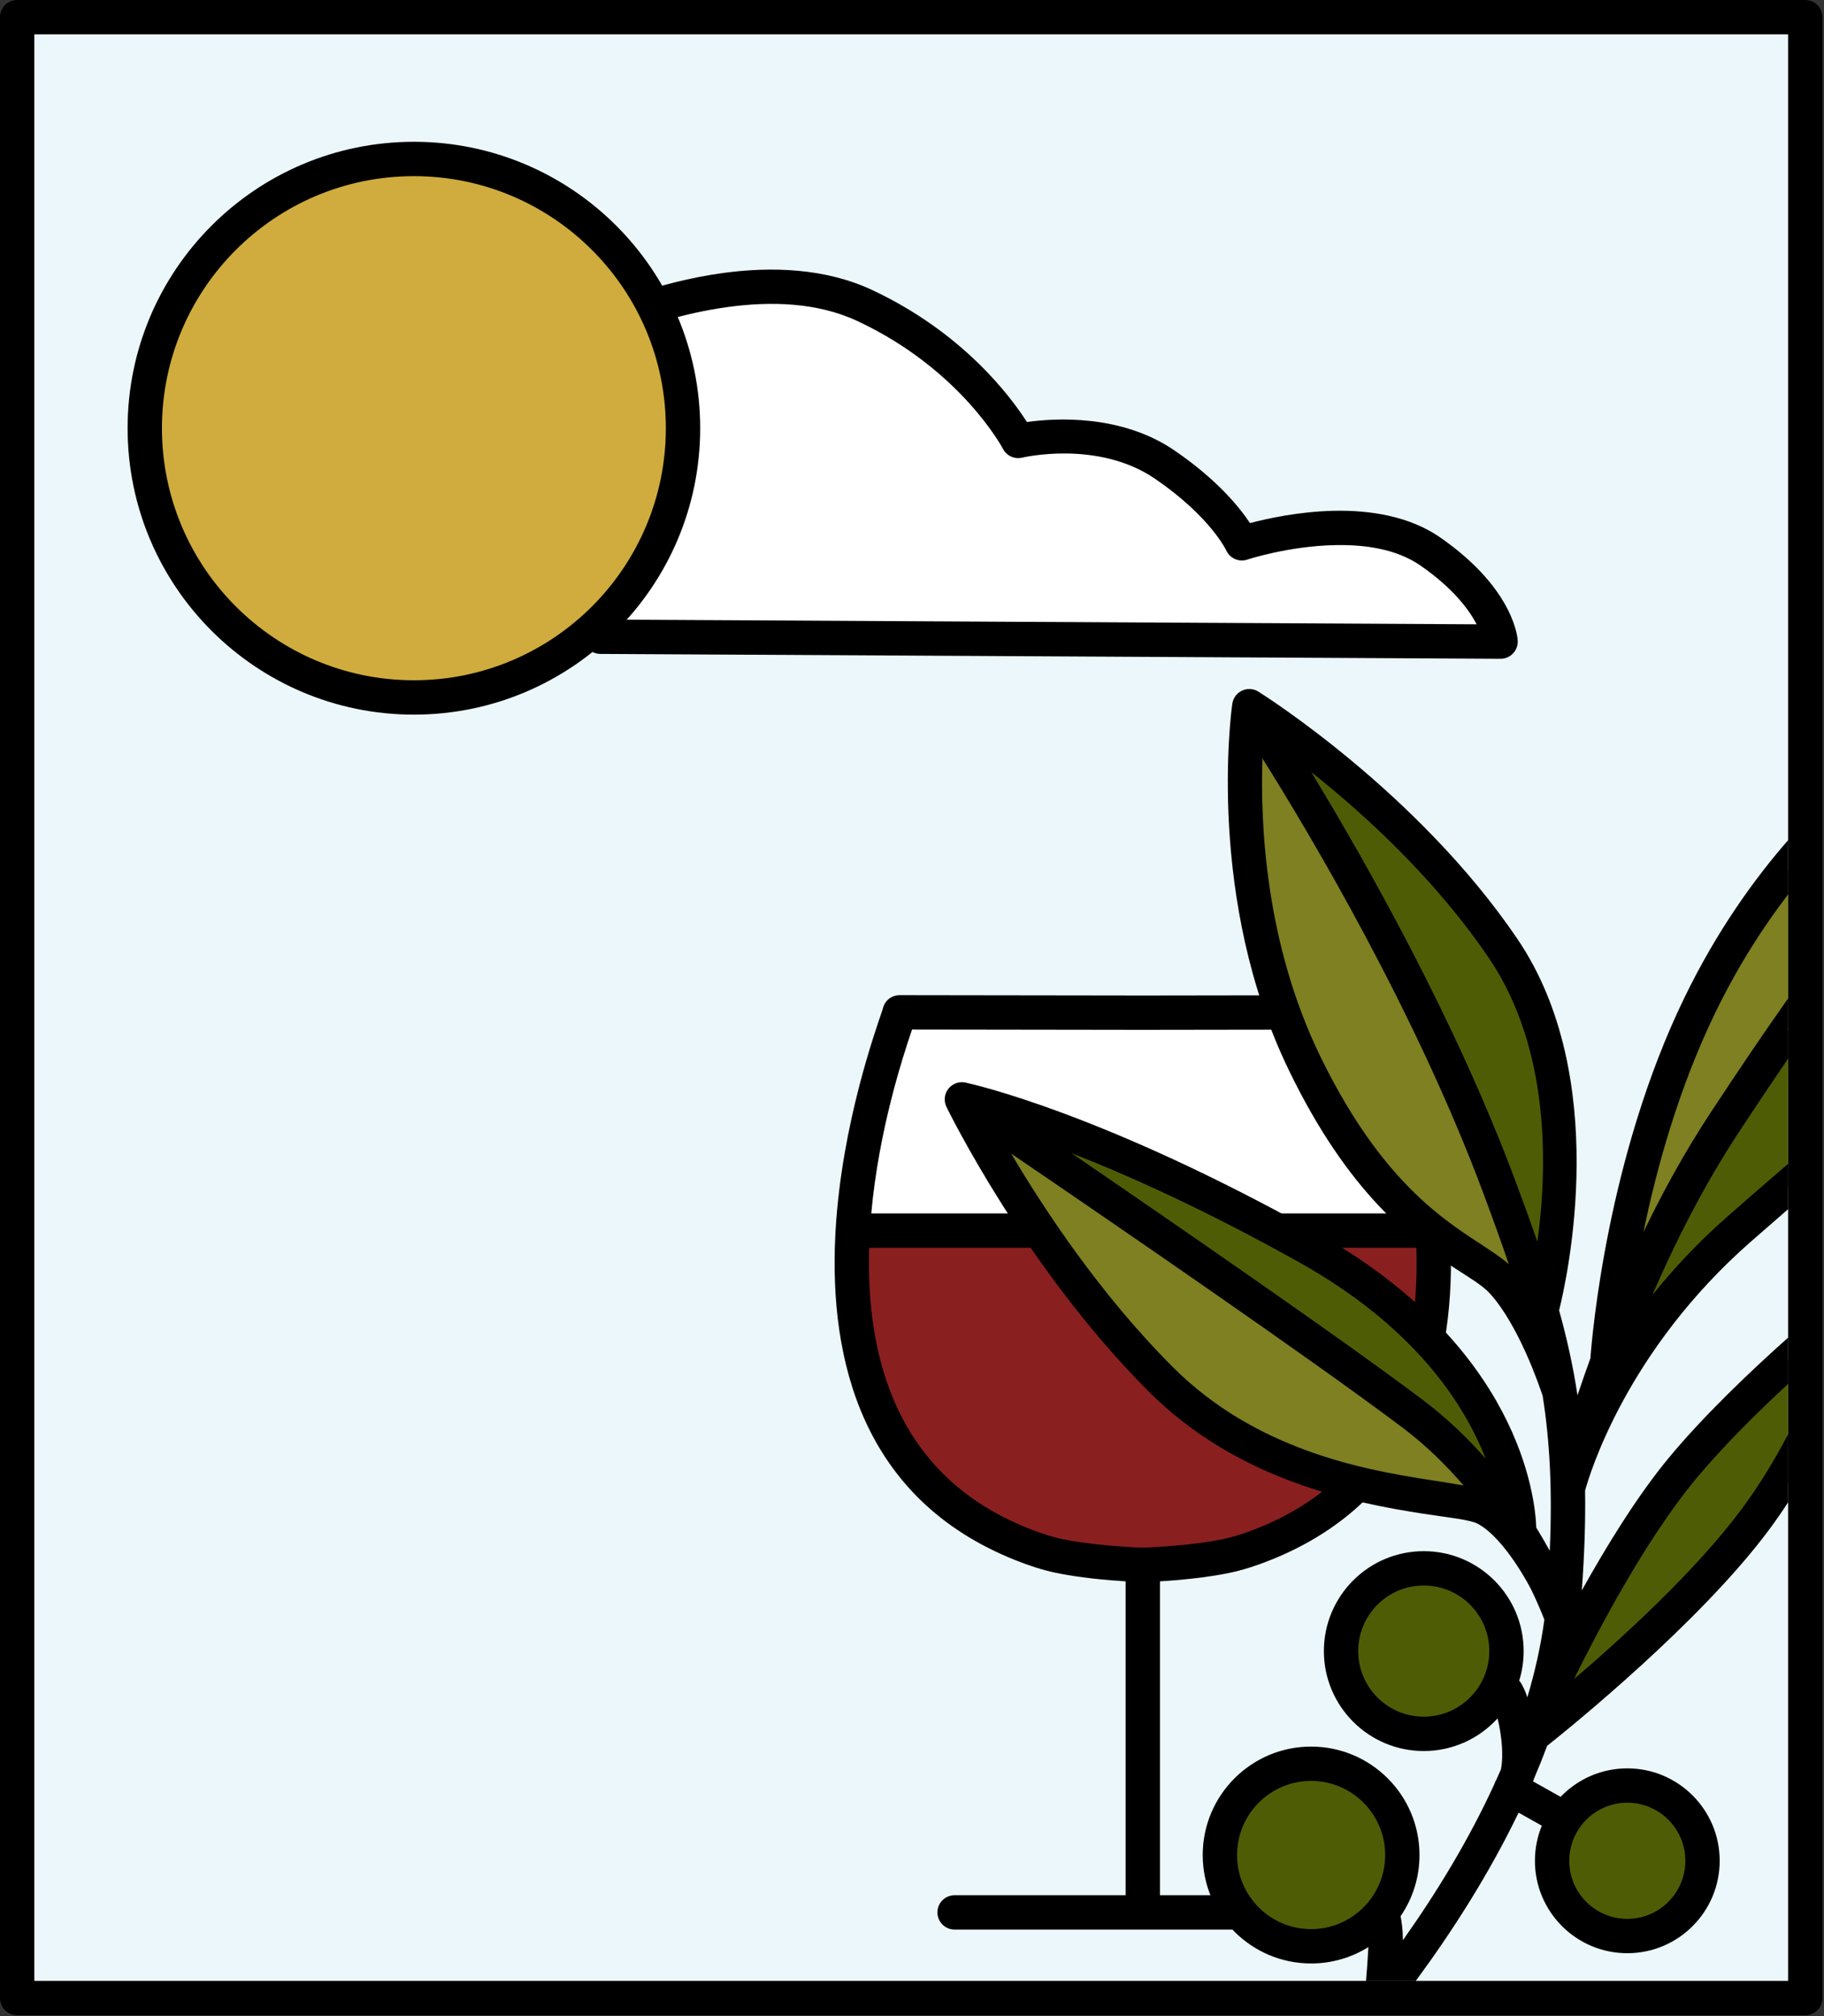
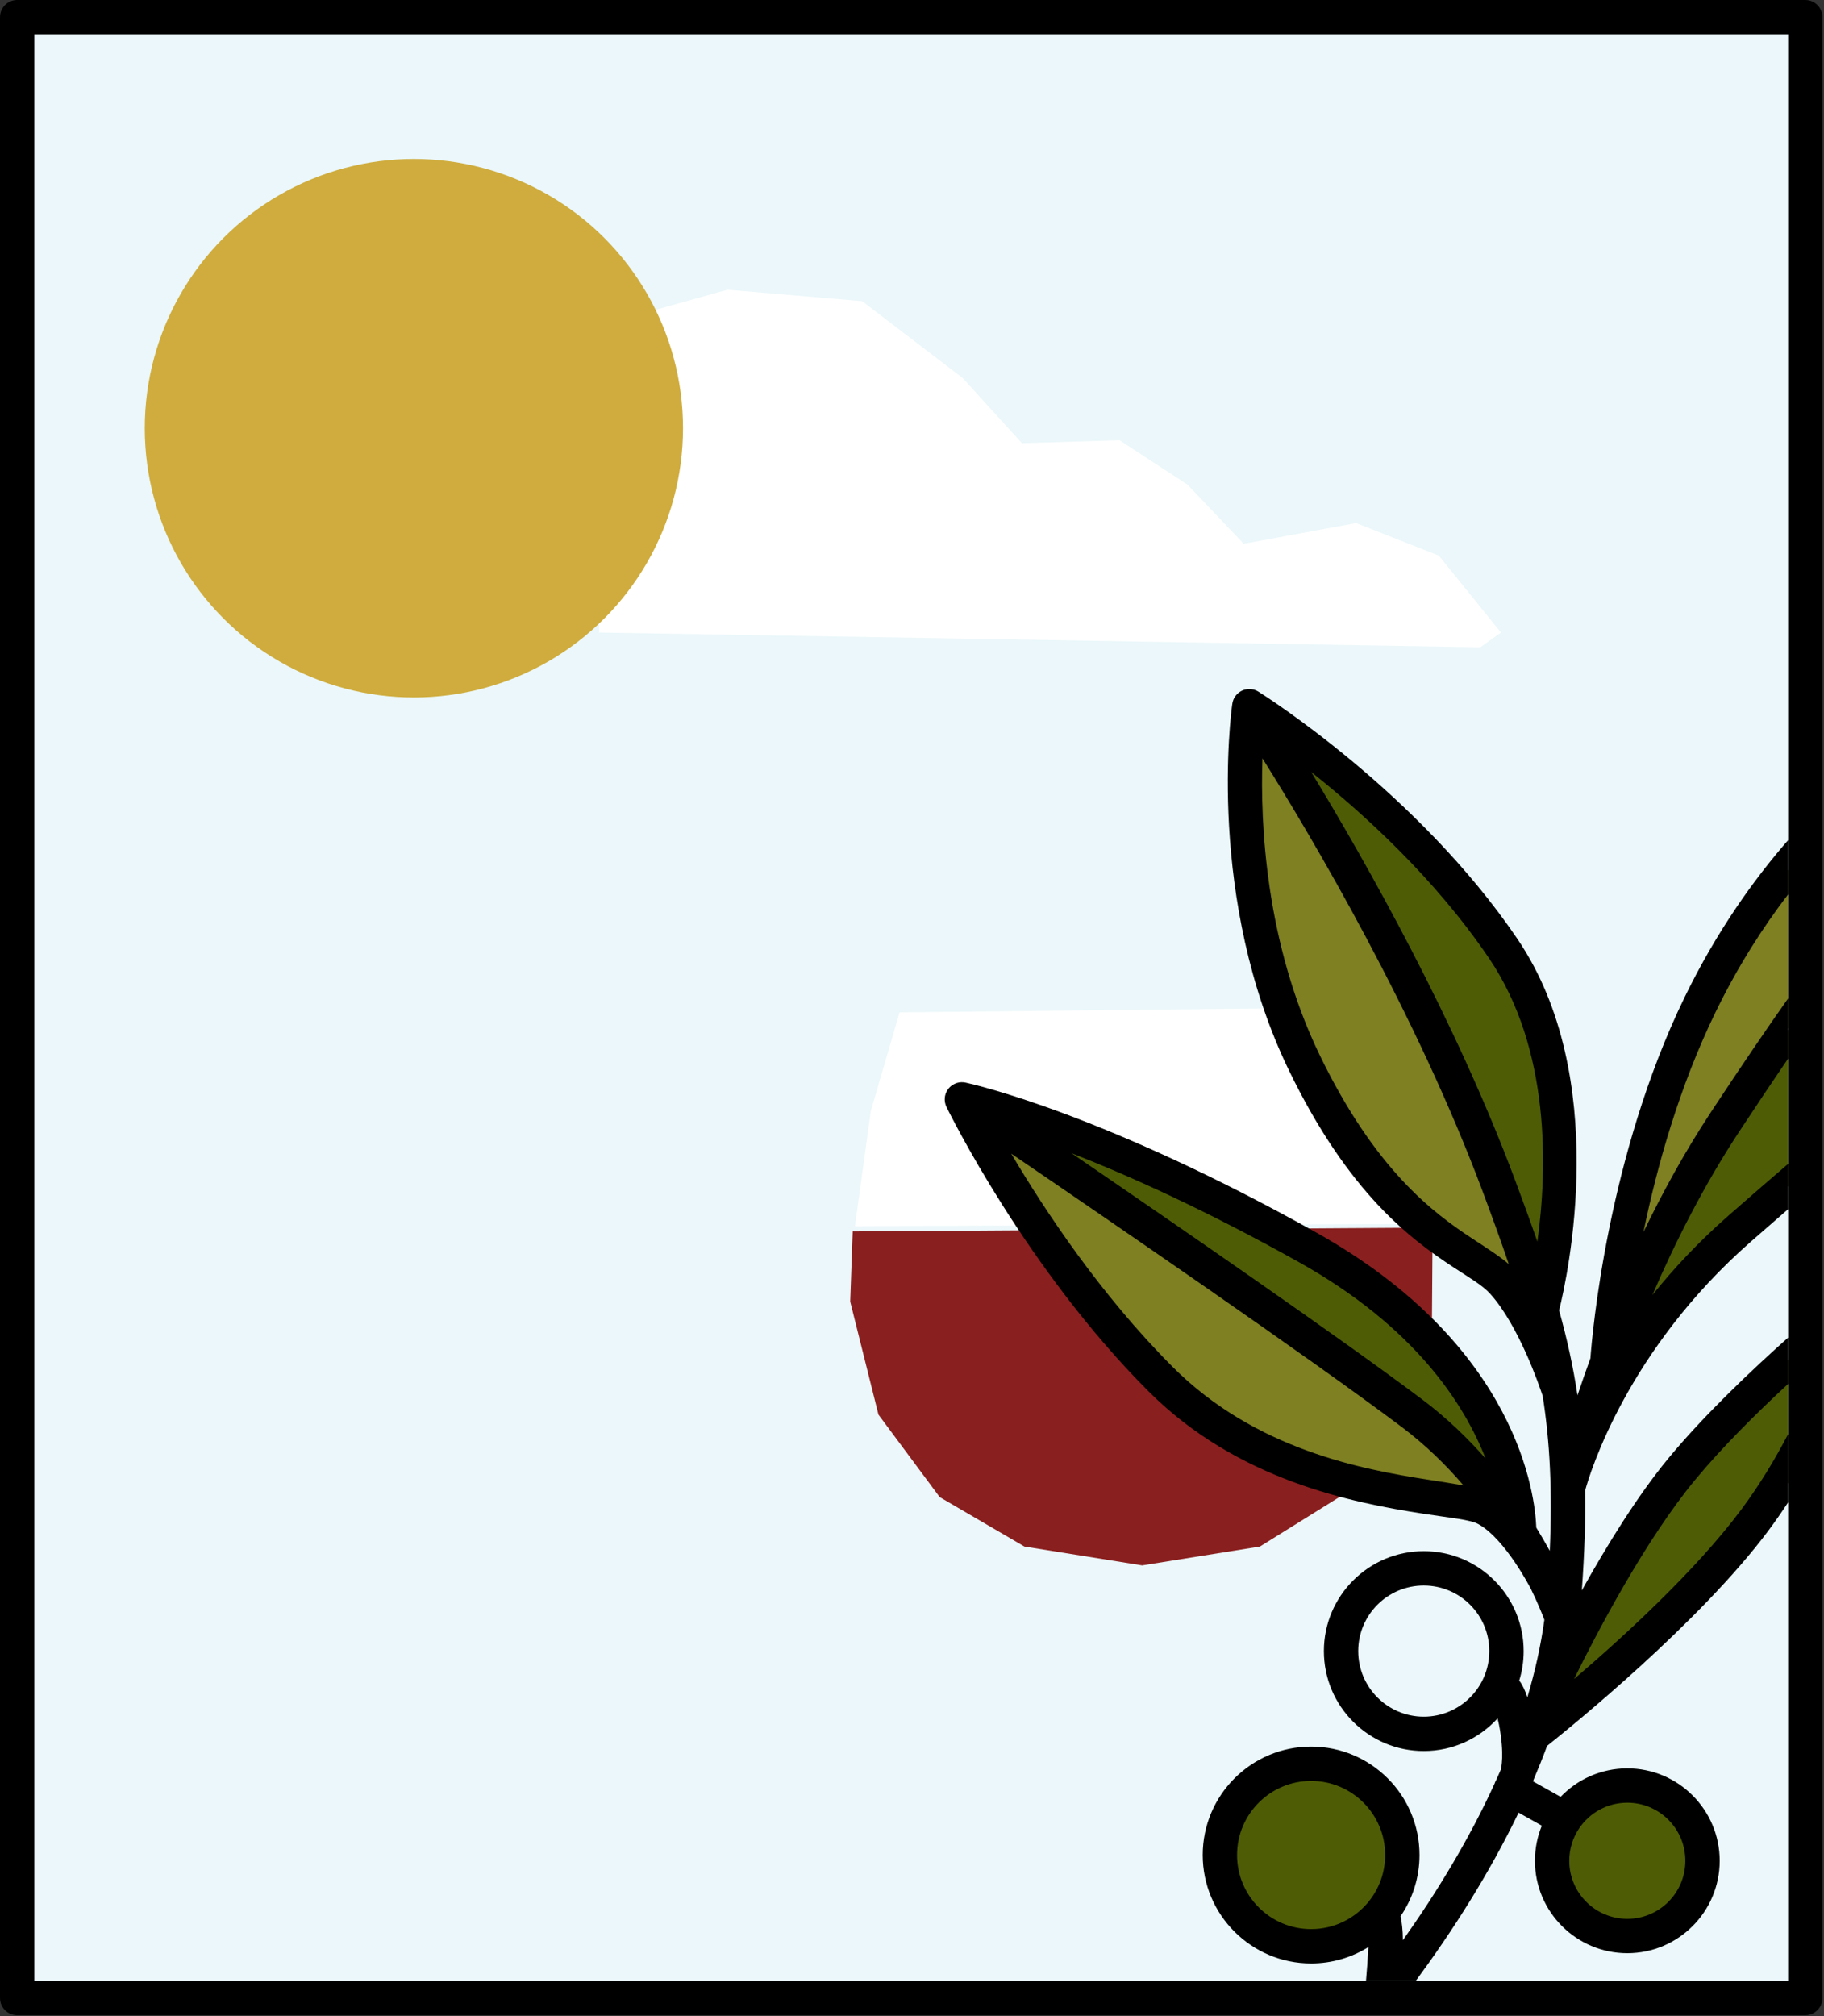
<svg xmlns="http://www.w3.org/2000/svg" width="100%" height="100%" viewBox="0 0 581 642" version="1.1" xml:space="preserve" style="fill-rule:evenodd;clip-rule:evenodd;stroke-linejoin:round;stroke-miterlimit:2;">
  <rect x="0" y="0" width="581" height="642" fill="#333333" stroke="none" />
  <g>
    <rect x="5.327" y="5.668" width="569.976" height="630.75" style="fill:#ebf7fa;" />
    <path d="M192.735,103.13l38.976,-10.879l42.931,3.645l32.026,24.492l18.839,20.723l31.084,-0.942l21.665,14.13l17.897,18.839l35.793,-6.593l26.375,10.361l19.781,24.492l-6.594,4.71l-280.698,-4.71l1.925,-98.268Z" style="fill:#fff;" />
-     <path d="M190.443,98.165c-0,0 17.946,-8.301 40.12,-11.278c15.19,-2.04 32.294,-1.533 47.164,5.415c28.981,13.542 44.196,33.956 49.378,42.067c8.722,-1.228 29.94,-2.621 47.018,9.062c13.623,9.319 20.74,18.138 24.032,23.12c5.495,-1.448 15.635,-3.677 26.723,-3.918c11.596,-0.252 24.136,1.734 33.866,8.484c24.102,16.721 24.691,32.776 24.691,32.776c0.109,1.52 -0.42,3.016 -1.461,4.129c-1.041,1.113 -2.499,1.74 -4.023,1.732l-286.738,-1.548c-1.459,-0.008 -2.855,-0.599 -3.876,-1.642c-1.021,-1.042 -1.584,-2.45 -1.562,-3.909l1.492,-99.607c0.032,-2.103 1.266,-4.001 3.176,-4.883Zm7.707,8.609l-1.356,90.524l273.563,1.478c-2.408,-4.618 -7.435,-11.449 -17.847,-18.672c-7.849,-5.445 -18.04,-6.739 -27.395,-6.536c-14.856,0.322 -27.818,4.607 -27.818,4.607c-2.663,0.882 -5.561,-0.393 -6.709,-2.952c-0,-0 -5.059,-10.738 -22.64,-22.765c-18.3,-12.519 -42.362,-6.741 -42.362,-6.741c-2.436,0.575 -4.952,-0.577 -6.107,-2.798c0,-0 -13.283,-25.242 -46.382,-40.708c-12.943,-6.047 -27.857,-6.26 -41.078,-4.484c-15.136,2.032 -28.14,6.74 -33.869,9.047Z" />
    <ellipse cx="131.838" cy="136.341" rx="85.721" ry="85.725" style="fill:#cfac3d;" />
-     <path d="M131.838,45.147c50.329,0 91.19,40.863 91.19,91.194c-0,50.332 -40.861,91.194 -91.19,91.194c-50.329,0 -91.19,-40.862 -91.19,-91.194c-0,-50.331 40.861,-91.194 91.19,-91.194Zm-0,10.938c-44.293,-0 -80.253,35.962 -80.253,80.256c-0,44.295 35.96,80.257 80.253,80.257c44.293,-0 80.253,-35.962 80.253,-80.257c-0,-44.294 -35.96,-80.256 -80.253,-80.256Z" />
    <path d="M286.54,322.325l-9.156,31.364l-5.068,36.729l184.492,-0.75l-5.249,-34.5l-11.25,-34.5l-153.769,1.657Z" style="fill:#fff;" />
    <path d="M271.616,392.08l184.715,-1.221l-0.273,38.559l-20.999,42l-33.748,21l-37.499,6l-37.498,-6l-26.999,-15.75l-19.499,-26.25l-9,-36l0.8,-22.338Z" style="fill:#8a1f1f;" />
-     <path d="M358.542,503.494c-5.834,-0.354 -14.865,-1.154 -22.348,-2.739c-4.421,-0.936 -8.738,-2.387 -12.934,-4.066c-48.61,-19.448 -59.147,-63.606 -57.191,-103.289c0.031,-0.621 0.065,-1.241 0.101,-1.86l0.006,-0.096c2.012,-33.7 12.779,-63.497 14.843,-69.699c0.057,-0.172 0.119,-0.365 0.159,-0.492c0.169,-0.845 0.537,-1.649 1.088,-2.339c1.04,-1.302 2.616,-2.06 4.282,-2.058l77.463,0.108l77.463,-0.108c1.666,-0.002 3.242,0.756 4.281,2.058c0.552,0.69 0.92,1.494 1.089,2.339c0.04,0.127 0.102,0.32 0.159,0.492c2.062,6.195 12.807,35.936 14.836,69.591c0.008,0.104 0.014,0.208 0.019,0.312c0.034,0.583 0.066,1.167 0.095,1.752c1.955,39.683 -8.581,83.841 -57.191,103.289c-4.196,1.679 -8.513,3.13 -12.934,4.066c-7.483,1.585 -16.514,2.385 -22.349,2.739l0,99.938l52.48,0c3.018,0 5.468,2.451 5.468,5.469c0,3.018 -2.45,5.469 -5.468,5.469l-117.893,-0c-3.018,-0 -5.469,-2.451 -5.469,-5.469c0,-3.018 2.451,-5.469 5.469,-5.469l54.476,0l0,-99.938Zm-81.682,-106.204c-1.033,34.551 8.435,72.429 50.462,89.245c3.615,1.446 7.328,2.714 11.137,3.52c9.125,1.932 21.845,2.579 24.946,2.713c0.118,-0.008 0.235,-0.012 0.353,-0.012l0.505,0c0.118,0 0.236,0.004 0.354,0.012c3.1,-0.134 15.821,-0.781 24.945,-2.713c3.809,-0.806 7.523,-2.074 11.137,-3.52c42.028,-16.816 51.496,-54.694 50.463,-89.245l-174.302,-0Zm173.637,-10.938c-2.404,-26.594 -10.015,-49.783 -12.989,-58.553l-71.298,0.099c-0.087,0.004 -0.173,0.006 -0.261,0.006l-1.938,-0.003l-1.939,0.003c-0.087,0 -0.174,-0.002 -0.26,-0.006l-71.298,-0.099c-2.975,8.77 -10.585,31.959 -12.989,58.553l172.972,0Z" />
    <path d="M271.632,391.821l184.76,-0" style="fill:none;" />
    <ellipse cx="518.344" cy="592.47" rx="23.958" ry="23.959" style="fill:#4e5d05;" />
    <ellipse cx="417.627" cy="590.635" rx="29.057" ry="29.059" style="fill:#4e5d05;" />
-     <ellipse cx="453.511" cy="525.703" rx="26.347" ry="26.348" style="fill:#4e5d05;" />
    <path d="M569.563,472.106l-0,-39.278l-2.509,1.84l-38.999,41.25l-27.748,45l-6.75,25.5l14.249,-7.5l29.999,-30l31.758,-36.812Z" style="fill:#4e5d05;" />
    <path d="M569.563,377.66l-0,-49.859l-22.008,31.117l-24.749,44.25l-3,24l33.748,-36l16.009,-13.508Z" style="fill:#4e5d05;" />
    <path d="M569.563,327.298l-0,-50.356l-10.759,12.226l-26.249,50.25l-14.249,51l-0,14.25l25.499,-36.75l23.249,-37.5l2.509,-3.12Z" style="fill:#7e8022;" />
    <path d="M312.814,351.418l67.498,27.75l55.497,29.25l28.499,27.75l15.749,37.5l-2.999,3l-101.246,-69l-62.998,-56.25Z" style="fill:#4e5d05;" />
    <path d="M309.065,351.418l56.247,38.25l88.497,62.25l20.999,24l-12,2.25l-68.997,-19.5l-41.998,-37.5l-33.749,-51.75l-8.999,-18Z" style="fill:#7e8022;" />
    <path d="M402.061,228.418l44.248,81l32.249,66.75l10.499,40.5l-36.748,-27l-33.749,-41.25l-17.999,-56.25l-3.75,-57.75l2.25,-9l3,3Z" style="fill:#7e8022;" />
    <path d="M491.307,415.168l6.75,-48l-7.5,-46.5l-18.749,-30.75l-32.249,-33.75l-31.499,-23.25l-8.999,-8.25l43.498,76.5l31.499,68.25l17.249,45.75Z" style="fill:#4e5d05;" />
    <path d="M569.563,284.783l-0,-17.269c-10.758,12.324 -22.693,28.88 -33.004,50.095c-24.583,50.583 -29.429,107.558 -29.962,114.864c-1.517,4.167 -2.889,8.12 -4.12,11.805c-1.388,-9.239 -3.351,-18.061 -5.854,-27.049c2.663,-10.717 16.641,-74.141 -13.282,-118.273c-31.485,-46.434 -80.387,-77.407 -82.449,-78.701c-0.27,-0.173 -0.556,-0.324 -0.858,-0.449c-0.581,-0.242 -1.189,-0.377 -1.796,-0.409c-0.469,-0.026 -0.929,0.008 -1.372,0.097c-0.689,0.137 -1.362,0.41 -1.981,0.826c-0.57,0.383 -1.06,0.867 -1.448,1.431c-0.217,0.313 -0.402,0.651 -0.551,1.01c-0.193,0.462 -0.317,0.941 -0.376,1.423c-0.426,3.047 -8.258,62.293 18.027,116.561c19.052,39.337 38.983,53.911 52.46,62.774c5.081,3.341 9.19,5.666 11.703,8.46c9.034,10.044 15.566,29.074 16.692,32.492c2.298,14.584 3.102,30.187 2.254,49.311c-1.285,-2.343 -2.716,-4.823 -4.298,-7.398c-0.339,-9.609 -5.336,-57.76 -70.168,-94.005c-67.502,-37.737 -108.817,-47.077 -111.532,-47.665c-0.24,-0.056 -0.483,-0.096 -0.726,-0.12c-1,-0.099 -2.007,0.08 -2.92,0.523c-0.726,0.352 -1.36,0.855 -1.864,1.479c-0.281,0.346 -0.521,0.73 -0.713,1.144c-0.263,0.567 -0.421,1.164 -0.479,1.764c-0.099,1 0.08,2.007 0.523,2.92l0.013,0.027c0.644,1.319 25.209,51.403 64.353,90.549c28.317,28.318 64.772,35.435 87.579,38.972c8.517,1.32 14.886,1.849 17.506,3.307c8.657,4.817 16.696,20.602 16.696,20.602c0.031,0.06 0.064,0.119 0.097,0.178c2.196,4.543 3.572,7.974 4.212,9.659c-1.127,8.275 -2.972,16.486 -5.38,24.566l-0.039,0.098c-0.767,-2.269 -1.537,-3.77 -2.201,-4.77l-0.403,-0.471c0.926,-2.982 1.425,-6.152 1.425,-9.438c0,-17.56 -14.256,-31.817 -31.816,-31.817c-17.559,-0 -31.816,14.257 -31.816,31.817c0,17.56 14.257,31.817 31.816,31.817c9.31,0 17.692,-4.008 23.512,-10.391c0.16,0.624 0.31,1.278 0.443,1.953c1.871,9.563 0.63,14.164 0.63,14.164l0.025,0.039c-0.489,1.131 -0.986,2.257 -1.492,3.38c-0.036,0.059 -0.072,0.12 -0.106,0.181c-0.19,0.339 -0.34,0.689 -0.451,1.046c-8.279,18.103 -18.691,35.028 -29.213,49.876c-0.011,-3.327 -0.354,-5.852 -0.738,-7.64c3.805,-5.549 6.032,-12.263 6.032,-19.493c-0,-19.056 -15.471,-34.527 -34.526,-34.527c-19.056,-0 -34.526,15.471 -34.526,34.527c-0,19.056 15.47,34.527 34.526,34.527c6.696,0 12.95,-1.91 18.245,-5.216l-0.008,0.163c-0.197,3.868 -0.5,7.725 -0.752,10.6l15.856,-0c11.531,-15.636 23.255,-33.865 32.748,-53.564l7.402,4.148c-1.418,3.446 -2.2,7.221 -2.2,11.177c-0,16.241 13.185,29.427 29.426,29.427c16.241,0 29.427,-13.186 29.427,-29.427c-0,-16.242 -13.186,-29.428 -29.427,-29.428c-8.344,-0 -15.882,3.481 -21.239,9.068l-8.792,-4.927c0.068,-0.178 0.143,-0.388 0.221,-0.633c1.503,-3.518 2.926,-7.074 4.255,-10.663c7.505,-5.966 48.631,-39.222 70.552,-68.611c2.198,-2.948 4.27,-5.936 6.222,-8.933l-0,-21.711c-4.099,7.892 -9.059,16.154 -14.989,24.104c-14.476,19.409 -37.6,40.533 -53.204,53.878c7.5,-15.202 22.805,-44.368 38.577,-63.425c8.708,-10.521 19.748,-21.435 29.616,-30.548l-0,-14.743c-11.688,10.415 -26.762,24.69 -38.041,38.318c-9.974,12.05 -19.779,28.004 -27.668,42.171c0.857,-11.693 1.195,-22.14 1.04,-31.766c1.519,-5.548 13.342,-44.698 52.813,-79.288c4.315,-3.783 8.258,-7.214 11.856,-10.327l-0,-14.432c-5.382,4.607 -11.685,10.066 -19.065,16.533c-9.489,8.316 -17.474,16.885 -24.168,25.241c7.229,-16.737 16.393,-34.928 27.67,-52.053c5.901,-8.961 11.062,-16.649 15.563,-23.236l-0,-19.152c-6.343,8.966 -14.446,20.804 -24.697,36.372c-8.184,12.429 -15.289,25.402 -21.378,38.012c4.221,-20.521 11.27,-45.954 22.908,-69.901c7.249,-14.916 15.335,-27.398 23.167,-37.607Zm-167.435,-43.317c-0.72,20.762 0.944,58.777 18.252,94.511c17.699,36.543 36.107,50.17 48.627,58.404c4.72,3.104 8.654,5.588 11.58,8.109c-2.404,-7.116 -5.11,-14.553 -8.103,-22.579c-21.419,-57.447 -54.685,-113.464 -70.356,-138.445Zm100.814,340.777c-1.95,2.929 -3.087,6.446 -3.087,10.227c-0,10.205 8.285,18.49 18.489,18.49c10.205,-0 18.49,-8.285 18.49,-18.49c-0,-10.205 -8.285,-18.491 -18.49,-18.491c-6.372,0 -11.996,3.231 -15.321,8.143l-0.081,0.121Zm-66.992,23.242c3.292,-4.056 5.266,-9.224 5.266,-14.85c-0,-13.019 -10.57,-23.59 -23.589,-23.59c-13.019,0 -23.589,10.571 -23.589,23.59c0,13.02 10.57,23.59 23.589,23.59c7.313,-0 13.854,-3.336 18.182,-8.567l0.141,-0.173Zm37.254,-141.082c-6.862,-17.554 -22.721,-41.993 -59.361,-62.477c-29.838,-16.681 -54.404,-27.685 -72.575,-34.781c33.703,23.026 85.586,58.788 111.772,78.45c7.703,5.784 14.4,12.241 20.164,18.808Zm-151.108,-97.095c10.553,17.864 28.393,44.877 51.473,67.958c26.313,26.314 60.328,32.611 81.521,35.897c4.183,0.649 7.921,1.229 11.1,1.807c-5.566,-6.496 -12.11,-12.917 -19.717,-18.629c-29.767,-22.351 -92.844,-65.568 -124.377,-87.033Zm131.415,137.515c-11.523,0 -20.879,9.356 -20.879,20.88c0,11.524 9.356,20.88 20.879,20.88c11.524,-0 20.879,-9.356 20.879,-20.88c0,-11.524 -9.355,-20.88 -20.879,-20.88Zm36.192,-109.48c3.176,-23.094 4.278,-61.206 -15.415,-90.249c-17.247,-25.436 -39.94,-46.036 -56.619,-59.269c17.376,28.556 45.892,78.848 65.063,130.265c2.525,6.772 4.852,13.139 6.971,19.253Z" />
    <path d="M580.5,5.469l0,630.708c-0,3.021 -2.448,5.469 -5.469,5.469l-569.562,0c-3.021,0 -5.469,-2.448 -5.469,-5.469l0,-630.708c-0,-3.021 2.448,-5.469 5.469,-5.469l569.562,-0c3.021,-0 5.469,2.448 5.469,5.469Zm-10.937,5.469l-558.626,-0.001l0,619.772l558.626,-0l-0,-619.771Z" />
  </g>
</svg>